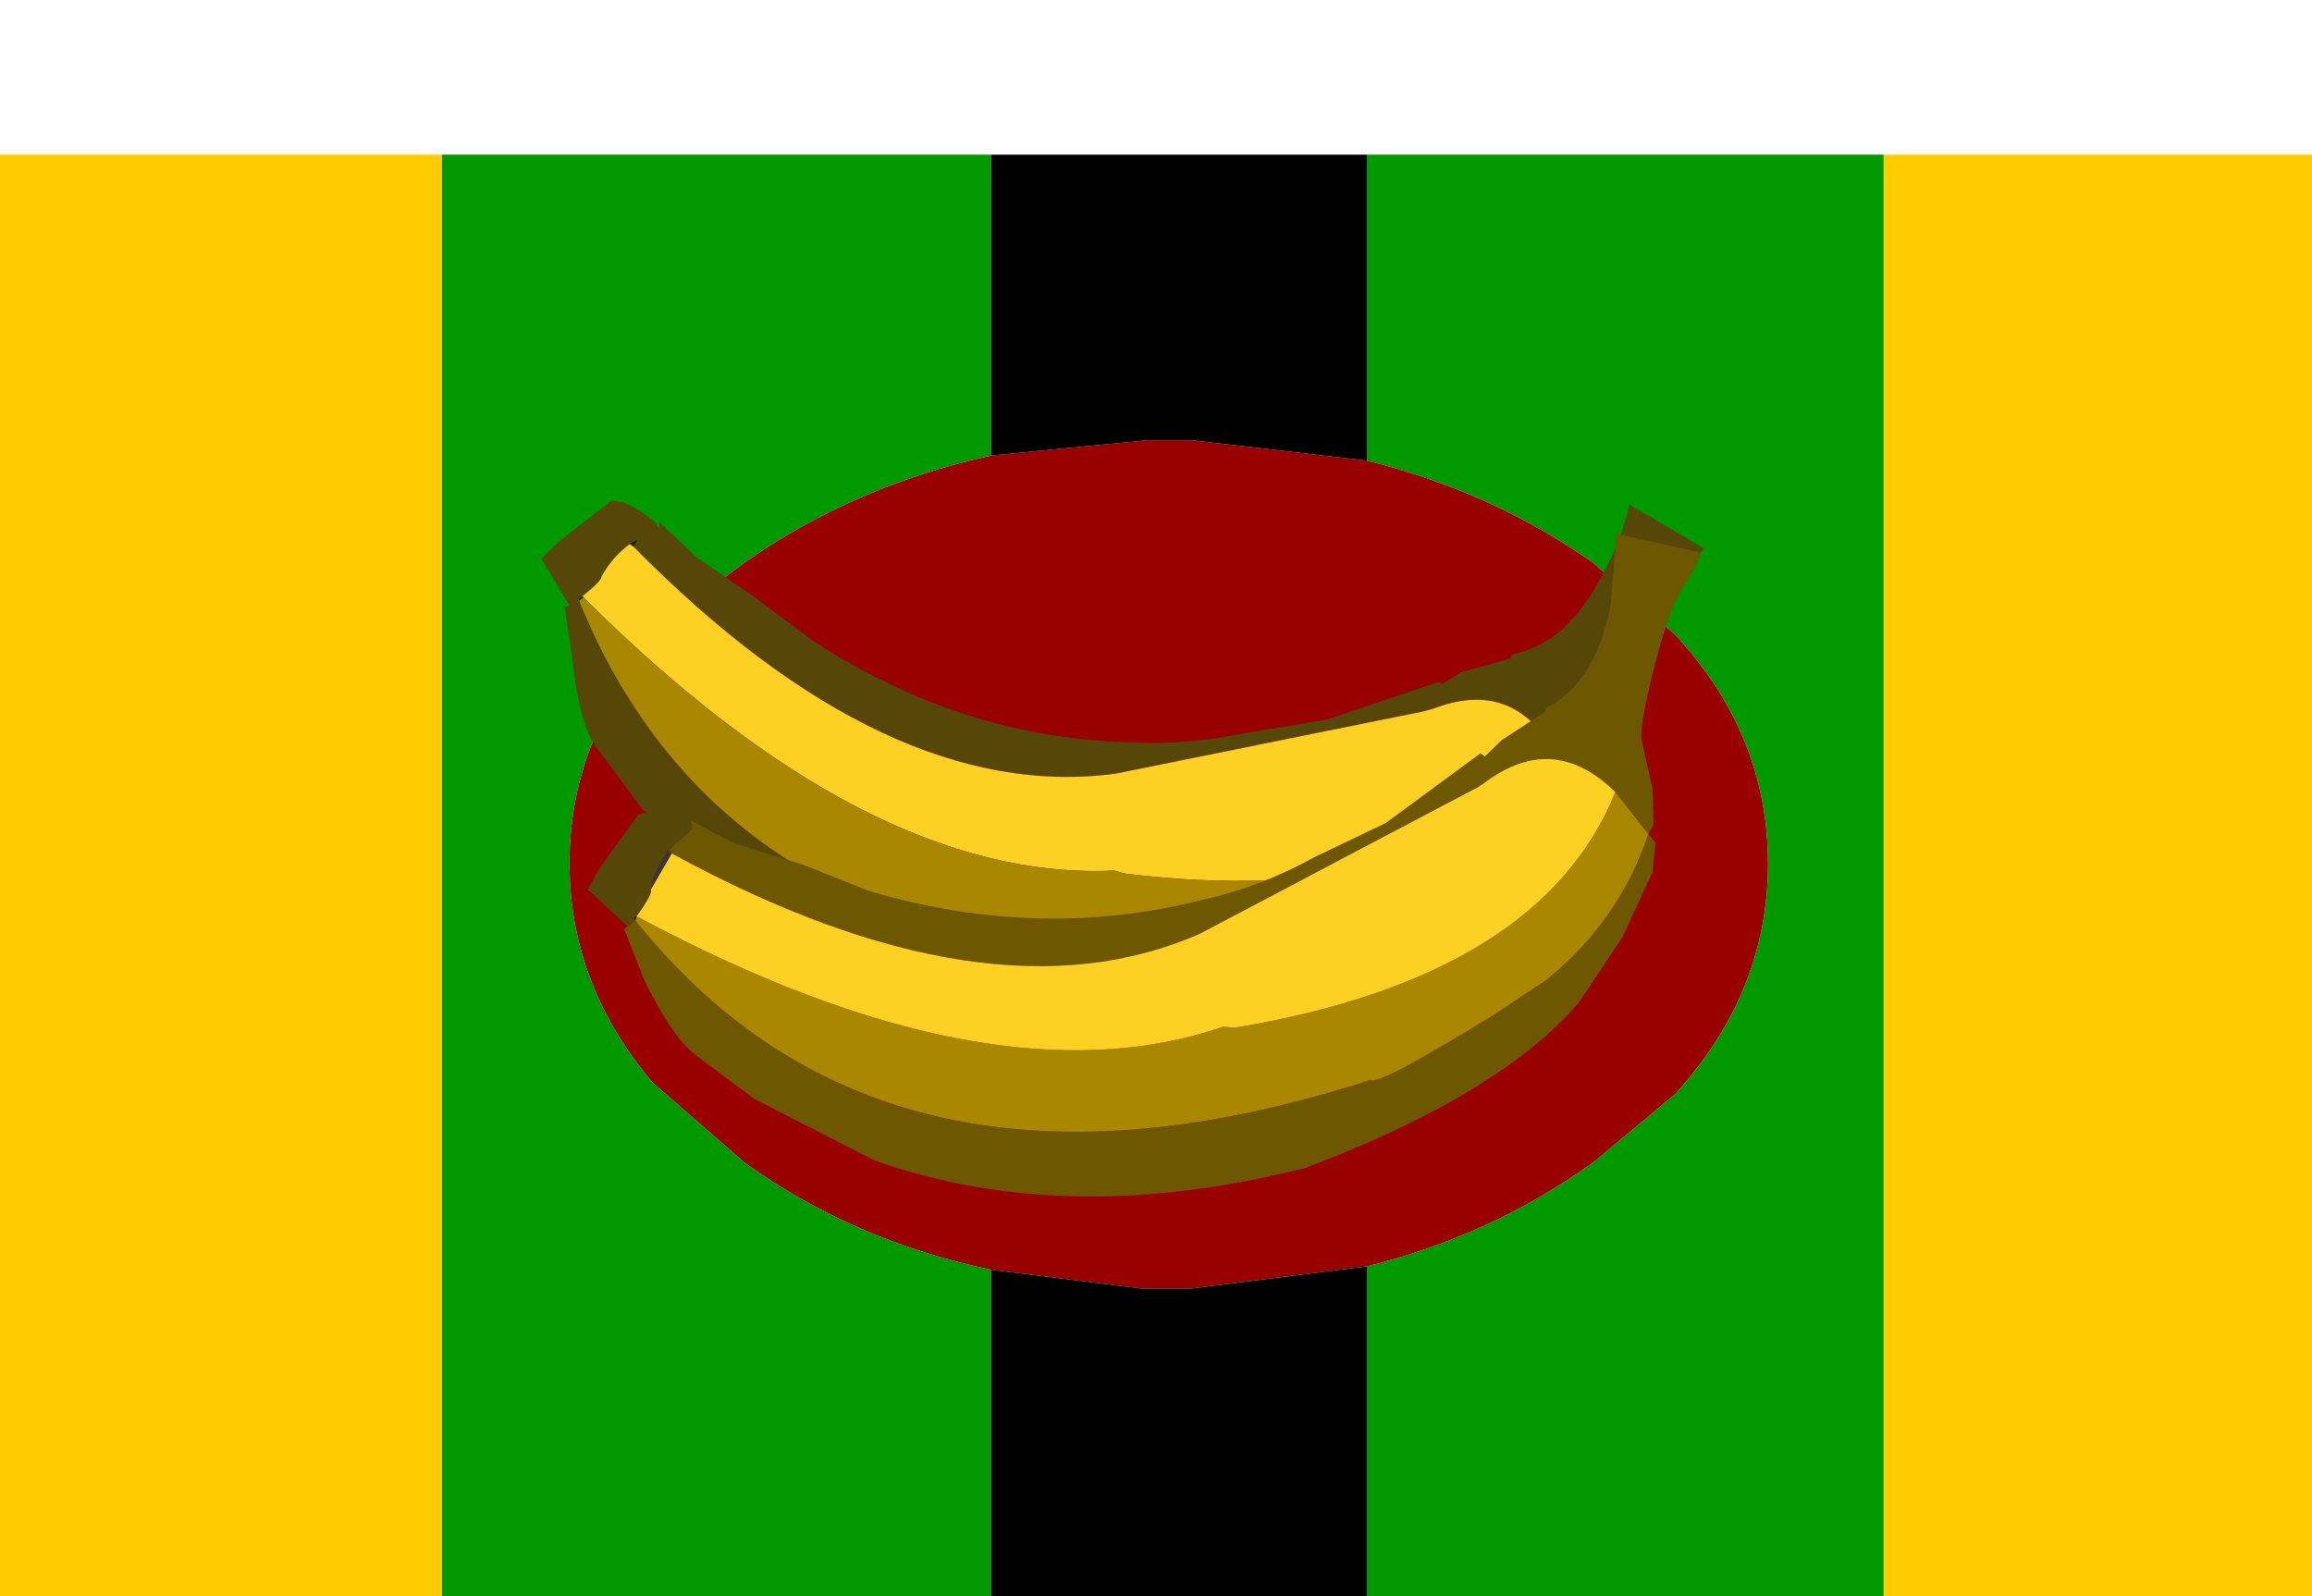
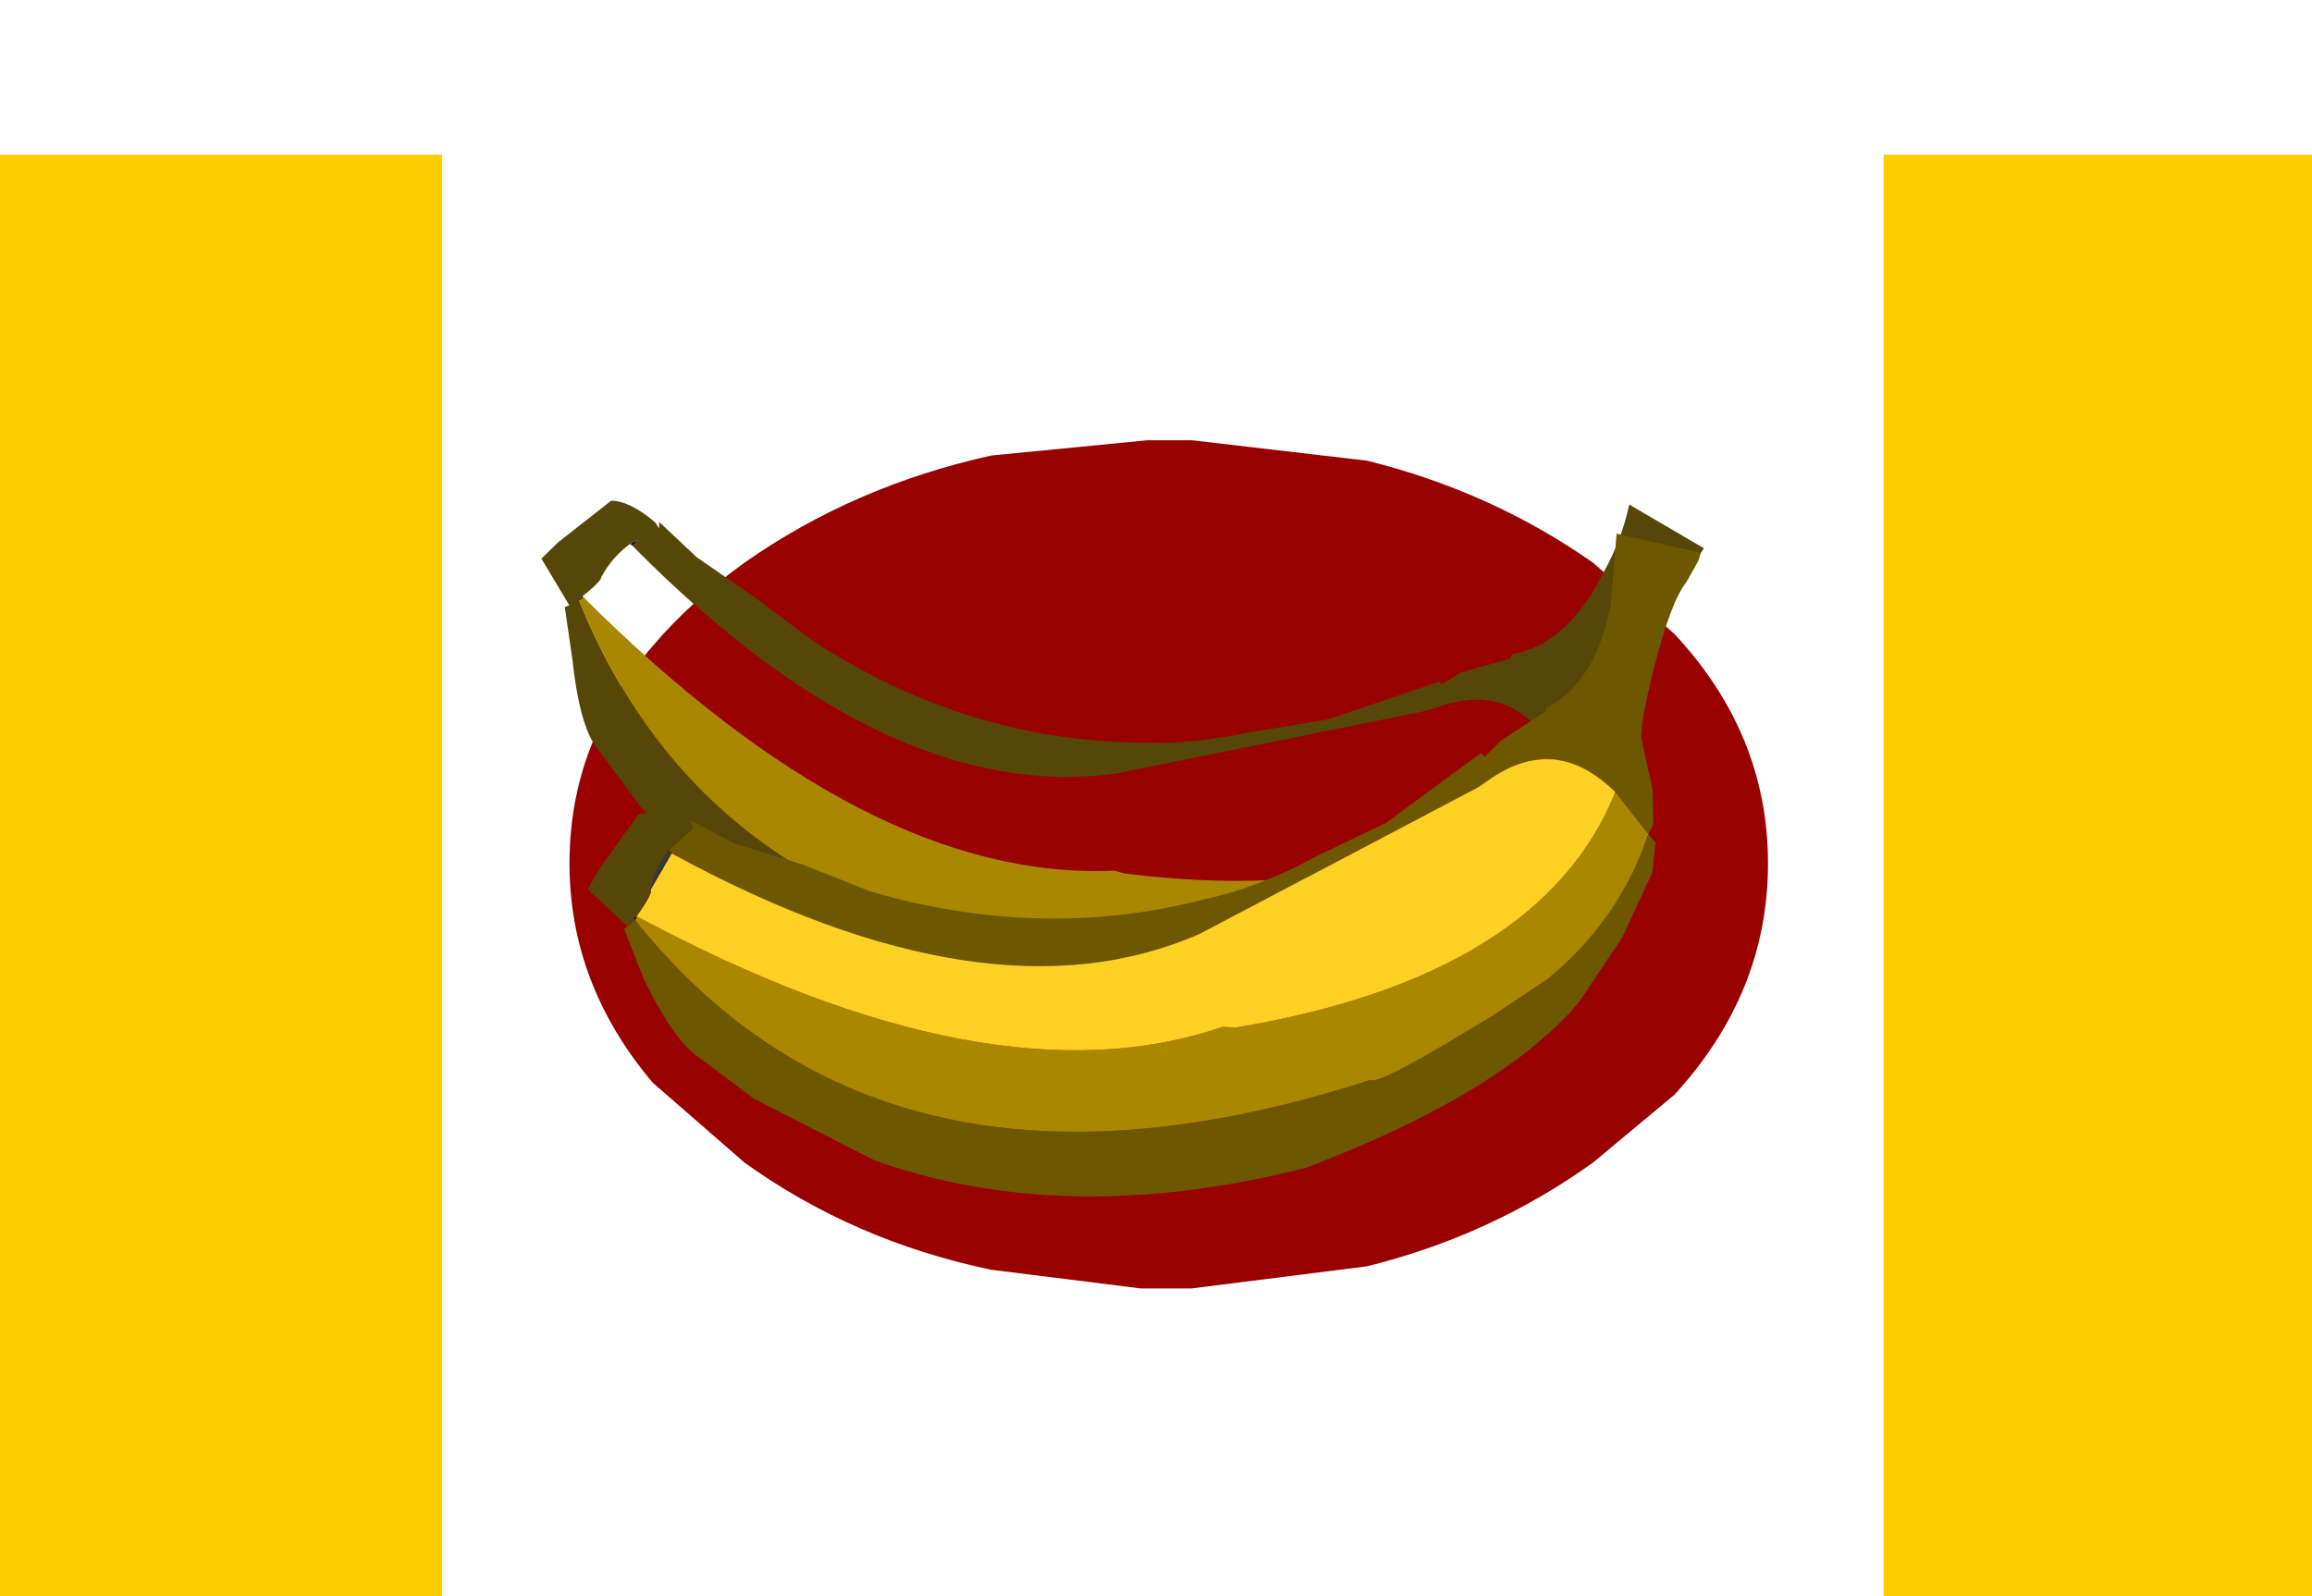
<svg xmlns="http://www.w3.org/2000/svg" xmlns:ns1="https://www.free-decompiler.com/flash" xmlns:xlink="http://www.w3.org/1999/xlink" ns1:objectType="frame" height="117.375px" width="170.0px">
  <g transform="matrix(2.5, 0.0, 0.0, 2.5, -2.5, -24.125)">
    <use ns1:characterId="1951" height="42.4" transform="matrix(1.0, 0.0, 0.0, 1.0, 1.0, 14.2)" width="68.0" xlink:href="#shape0" />
    <use ns1:characterId="1953" height="37.1" transform="matrix(0.644, 0.463, -0.463, 0.645, 28.707, 9.667)" width="40.9" xlink:href="#sprite0" />
  </g>
  <defs>
    <g id="shape0" transform="matrix(1.0, 0.0, 0.0, 1.0, -1.0, -14.2)">
      <path d="M56.4 56.6 L56.4 14.2 69.0 14.2 69.0 56.6 56.4 56.6 M14.0 56.6 L1.0 56.6 1.0 14.2 14.0 14.2 14.0 56.6" fill="#ffcc00" fill-rule="evenodd" stroke="none" />
-       <path d="M41.2 23.2 L41.2 14.2 56.4 14.2 56.4 56.6 41.2 56.6 41.2 46.9 Q44.85 46.0 47.85 43.85 L50.25 41.85 Q53.0 38.85 53.0 35.05 53.0 31.25 50.25 28.3 L47.85 26.2 Q44.85 24.1 41.2 23.2 M30.15 14.2 L30.15 23.05 Q26.1 23.95 22.9 26.2 21.3 27.35 20.2 28.65 17.75 31.45 17.75 35.05 17.75 38.6 20.2 41.5 L22.9 43.85 Q26.1 46.15 30.15 47.0 L30.15 56.6 14.0 56.6 14.0 14.2 30.15 14.2" fill="#009900" fill-rule="evenodd" stroke="none" />
      <path d="M41.2 23.2 Q44.85 24.1 47.85 26.2 L50.25 28.3 Q53.0 31.25 53.0 35.05 53.0 38.85 50.25 41.85 L47.85 43.85 Q44.85 46.0 41.2 46.9 L36.05 47.55 35.35 47.55 35.15 47.55 34.55 47.55 30.15 47.0 Q26.1 46.15 22.9 43.85 L20.2 41.5 Q17.75 38.6 17.75 35.05 17.75 31.45 20.2 28.65 21.3 27.35 22.9 26.2 26.1 23.95 30.15 23.05 L34.75 22.6 36.05 22.6 41.2 23.2" fill="#990000" fill-rule="evenodd" stroke="none" />
-       <path d="M41.2 14.2 L41.2 23.2 36.05 22.6 34.75 22.6 30.15 23.05 30.15 14.2 41.2 14.2 M41.2 46.9 L41.2 56.6 30.15 56.6 30.15 47.0 34.55 47.55 35.15 47.55 35.35 47.55 36.05 47.55 41.2 46.9" fill="#000000" fill-rule="evenodd" stroke="none" />
    </g>
    <g id="sprite0" transform="matrix(1.0, 0.0, 0.0, 1.0, 21.35, 18.6)">
      <use ns1:characterId="1952" height="37.1" transform="matrix(1.0, 0.0, 0.0, 1.0, -21.35, -18.6)" width="40.9" xlink:href="#shape1" />
    </g>
    <g id="shape1" transform="matrix(1.0, 0.0, 0.0, 1.0, 21.35, 18.6)">
      <path d="M15.1 -8.2 L15.45 -7.95 15.65 -6.8 15.4 -4.25 Q15.25 -2.8 14.75 -1.45 L14.55 -0.95 Q12.8 3.0 7.2 7.8 -0.4 12.9 -7.95 12.75 L-12.9 12.2 -15.4 11.4 Q-16.45 11.2 -18.2 9.25 L-19.6 7.8 -19.5 7.65 -21.35 6.85 -21.2 6.0 -20.5 3.6 Q-19.95 3.2 -18.7 3.3 L-18.45 3.4 -18.6 3.2 -16.7 3.45 -14.1 3.4 -11.4 3.45 Q-4.8 3.15 0.35 -0.35 2.15 -1.5 3.7 -3.2 L5.8 -5.3 8.35 -8.85 8.5 -8.85 8.8 -9.6 10.0 -11.1 9.95 -11.25 Q11.4 -12.75 10.95 -15.65 10.8 -17.05 10.25 -18.3 L13.45 -18.6 13.45 -18.35 13.3 -17.45 Q13.05 -16.6 13.25 -14.05 13.5 -11.75 13.75 -11.4 L14.65 -9.75 15.2 -8.55 15.1 -8.2 13.45 -9.2 Q10.5 -10.6 8.75 -7.9 L8.5 -7.6 0.6 0.9 Q-5.6 6.75 -18.85 4.5 L-18.85 4.2 -19.0 4.45 -19.0 4.5 Q-19.25 5.25 -19.15 6.1 -19.05 6.2 -19.3 7.1 L-19.35 7.25 -19.3 7.3 Q-6.55 15.35 8.4 3.85 8.7 3.95 11.9 0.1 L13.3 -1.85 Q15.05 -4.85 15.1 -8.2" fill="#564607" fill-rule="evenodd" stroke="none" />
-       <path d="M-19.3 7.1 Q-19.05 6.2 -19.15 6.1 -19.25 5.25 -19.0 4.5 L-18.85 4.5 Q-5.6 6.75 0.6 0.9 L8.5 -7.6 8.75 -7.9 Q10.5 -10.6 13.45 -9.2 13.1 -1.8 3.05 3.7 L2.65 3.85 Q-4.5 9.5 -19.25 7.1 L-19.3 7.1" fill="#fdd124" fill-rule="evenodd" stroke="none" />
      <path d="M15.1 -8.2 Q15.05 -4.85 13.3 -1.85 L11.9 0.1 Q8.7 3.95 8.4 3.85 -6.55 15.35 -19.3 7.3 L-19.25 7.1 Q-4.5 9.5 2.65 3.85 L3.05 3.7 Q13.1 -1.8 13.45 -9.2 L15.1 -8.2" fill="#a98701" fill-rule="evenodd" stroke="none" />
      <path d="M-19.0 4.5 L-19.0 4.45 -18.85 4.5 -19.0 4.5" fill="#373737" fill-rule="evenodd" stroke="none" />
      <path d="M-19.0 4.45 L-18.85 4.2 -18.85 4.5 -19.0 4.45" fill="#1a1a1a" fill-rule="evenodd" stroke="none" />
      <path d="M-19.3 7.3 L-19.35 7.25 -19.3 7.1 -19.25 7.1 -19.3 7.3" fill="#151515" fill-rule="evenodd" stroke="none" />
      <path d="M-10.95 11.7 L-11.2 11.5 -9.4 11.25 -6.85 10.4 -4.25 9.75 Q2.0 7.55 6.0 2.75 7.4 1.2 8.4 -0.9 L9.8 -3.45 11.15 -7.6 11.35 -7.6 11.5 -8.45 12.2 -10.25 12.15 -10.4 Q13.1 -12.2 11.85 -14.9 L10.5 -17.15 13.45 -18.4 13.55 -18.1 13.65 -17.2 Q13.6 -16.3 14.5 -14.0 15.35 -11.85 15.7 -11.5 L17.1 -10.25 17.9 -9.2 17.95 -8.8 16.05 -9.35 Q12.85 -9.85 11.9 -6.75 L11.8 -6.5 6.6 3.9 Q2.25 11.25 -11.05 12.9 L-11.2 12.85 -11.15 12.55 -10.95 11.7 M17.95 -8.8 L18.35 -8.7 18.9 -7.75 19.4 -5.15 19.5 -2.25 19.45 -1.75 Q18.9 2.55 14.85 8.65 8.95 15.65 1.7 17.75 L-3.25 18.5 -5.8 18.45 Q-6.9 18.5 -9.15 17.3 L-10.85 16.2 -10.8 16.05 -10.7 15.7 Q3.75 19.75 14.9 4.6 15.25 4.65 17.2 0.0 L18.05 -2.25 Q18.95 -5.6 17.95 -8.8" fill="#6d5701" fill-rule="evenodd" stroke="none" />
      <path d="M16.05 -9.35 L17.95 -8.8 Q18.95 -5.6 18.05 -2.25 L17.2 0.0 Q15.25 4.65 14.9 4.6 3.75 19.75 -10.7 15.7 L-10.75 15.55 Q4.05 13.6 9.3 6.2 L9.7 5.95 Q17.8 -2.2 16.05 -9.35" fill="#a98701" fill-rule="evenodd" stroke="none" />
      <path d="M-11.05 12.9 Q2.25 11.25 6.6 3.9 L11.8 -6.5 11.9 -6.75 Q12.85 -9.85 16.05 -9.35 17.8 -2.2 9.7 5.95 L9.3 6.2 Q4.05 13.6 -10.75 15.55 -10.75 14.5 -10.9 14.45 L-11.05 12.9" fill="#fdd124" fill-rule="evenodd" stroke="none" />
      <path d="M-10.95 11.7 L-11.15 12.55 -11.2 12.85 -11.05 12.9 -11.2 12.9 Q-11.25 13.65 -10.9 14.45 -10.75 14.5 -10.75 15.55 L-10.8 15.65 -10.7 15.7 -10.8 16.05 -12.8 15.8 -12.9 14.95 -12.9 12.45 Q-12.45 11.9 -11.25 11.6 L-10.95 11.7" fill="#564607" fill-rule="evenodd" stroke="none" />
      <path d="M-11.2 12.9 L-11.05 12.9 -11.2 12.9" fill="#111111" fill-rule="evenodd" stroke="none" />
      <path d="M-10.9 14.45 Q-11.25 13.65 -11.2 12.9 L-11.05 12.9 -10.9 14.45" fill="#373737" fill-rule="evenodd" stroke="none" />
      <path d="M-10.75 15.55 L-10.7 15.7 -10.8 15.65 -10.75 15.55" fill="#151515" fill-rule="evenodd" stroke="none" />
    </g>
  </defs>
</svg>